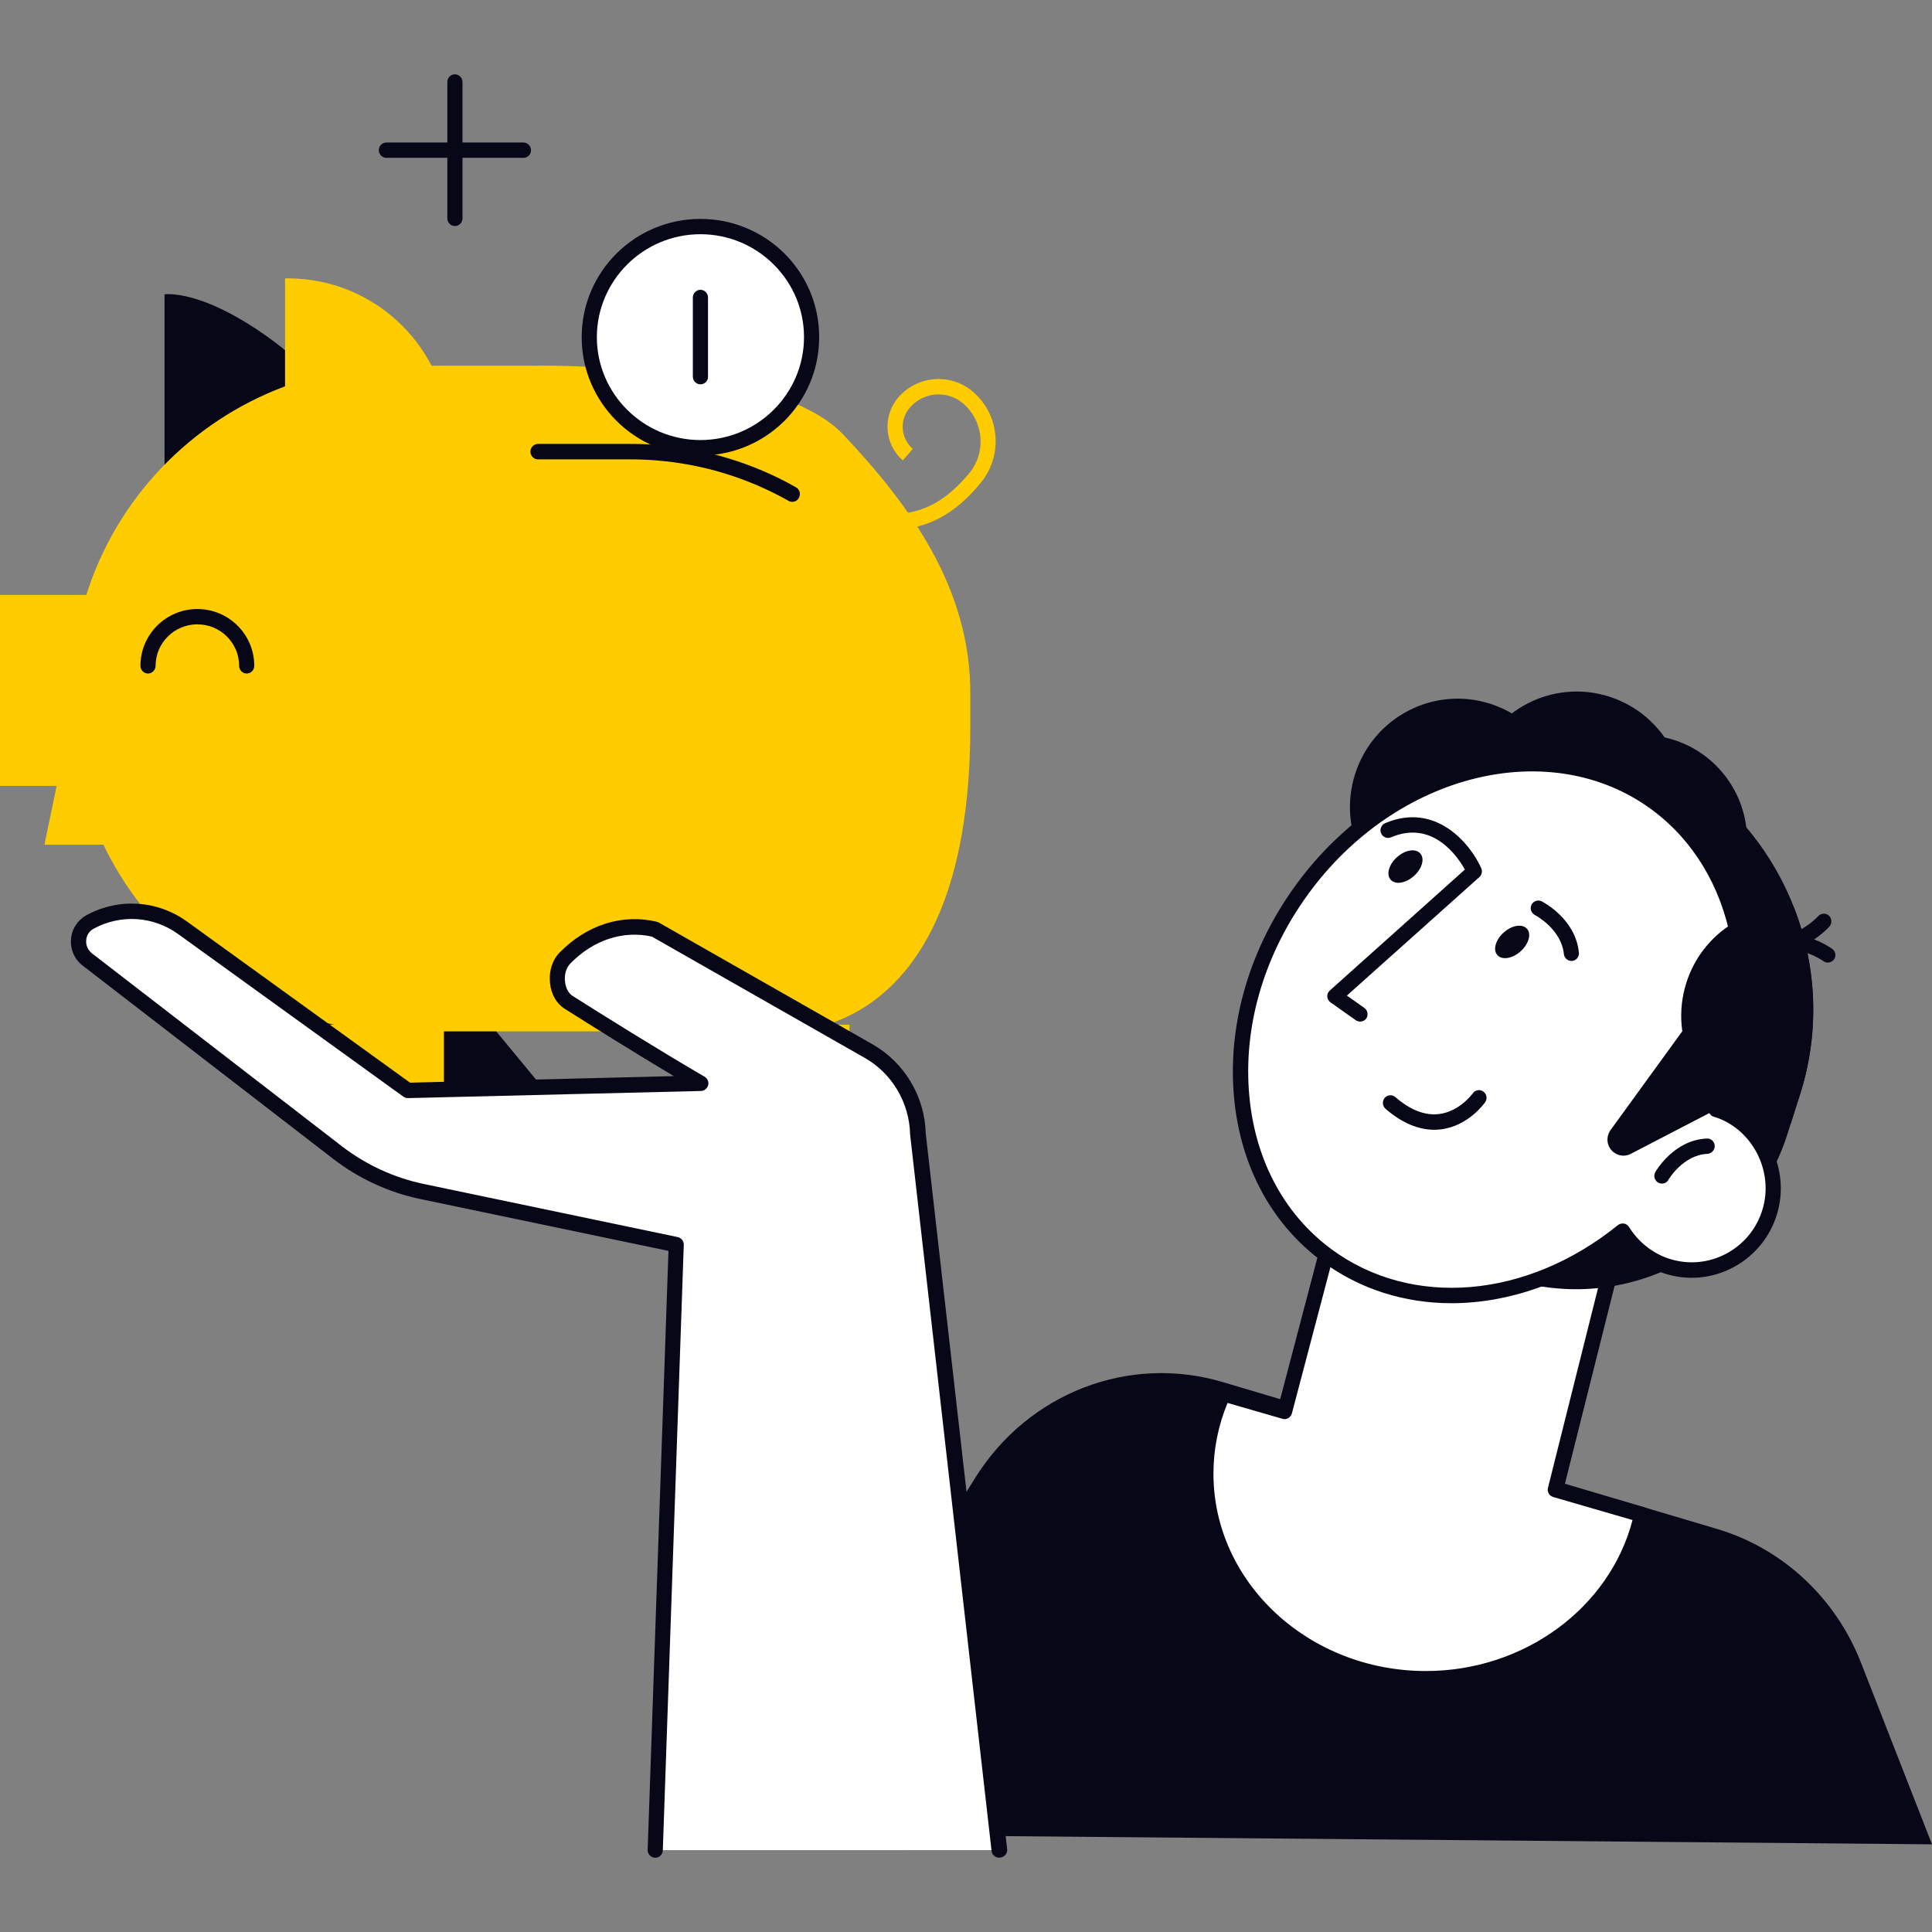
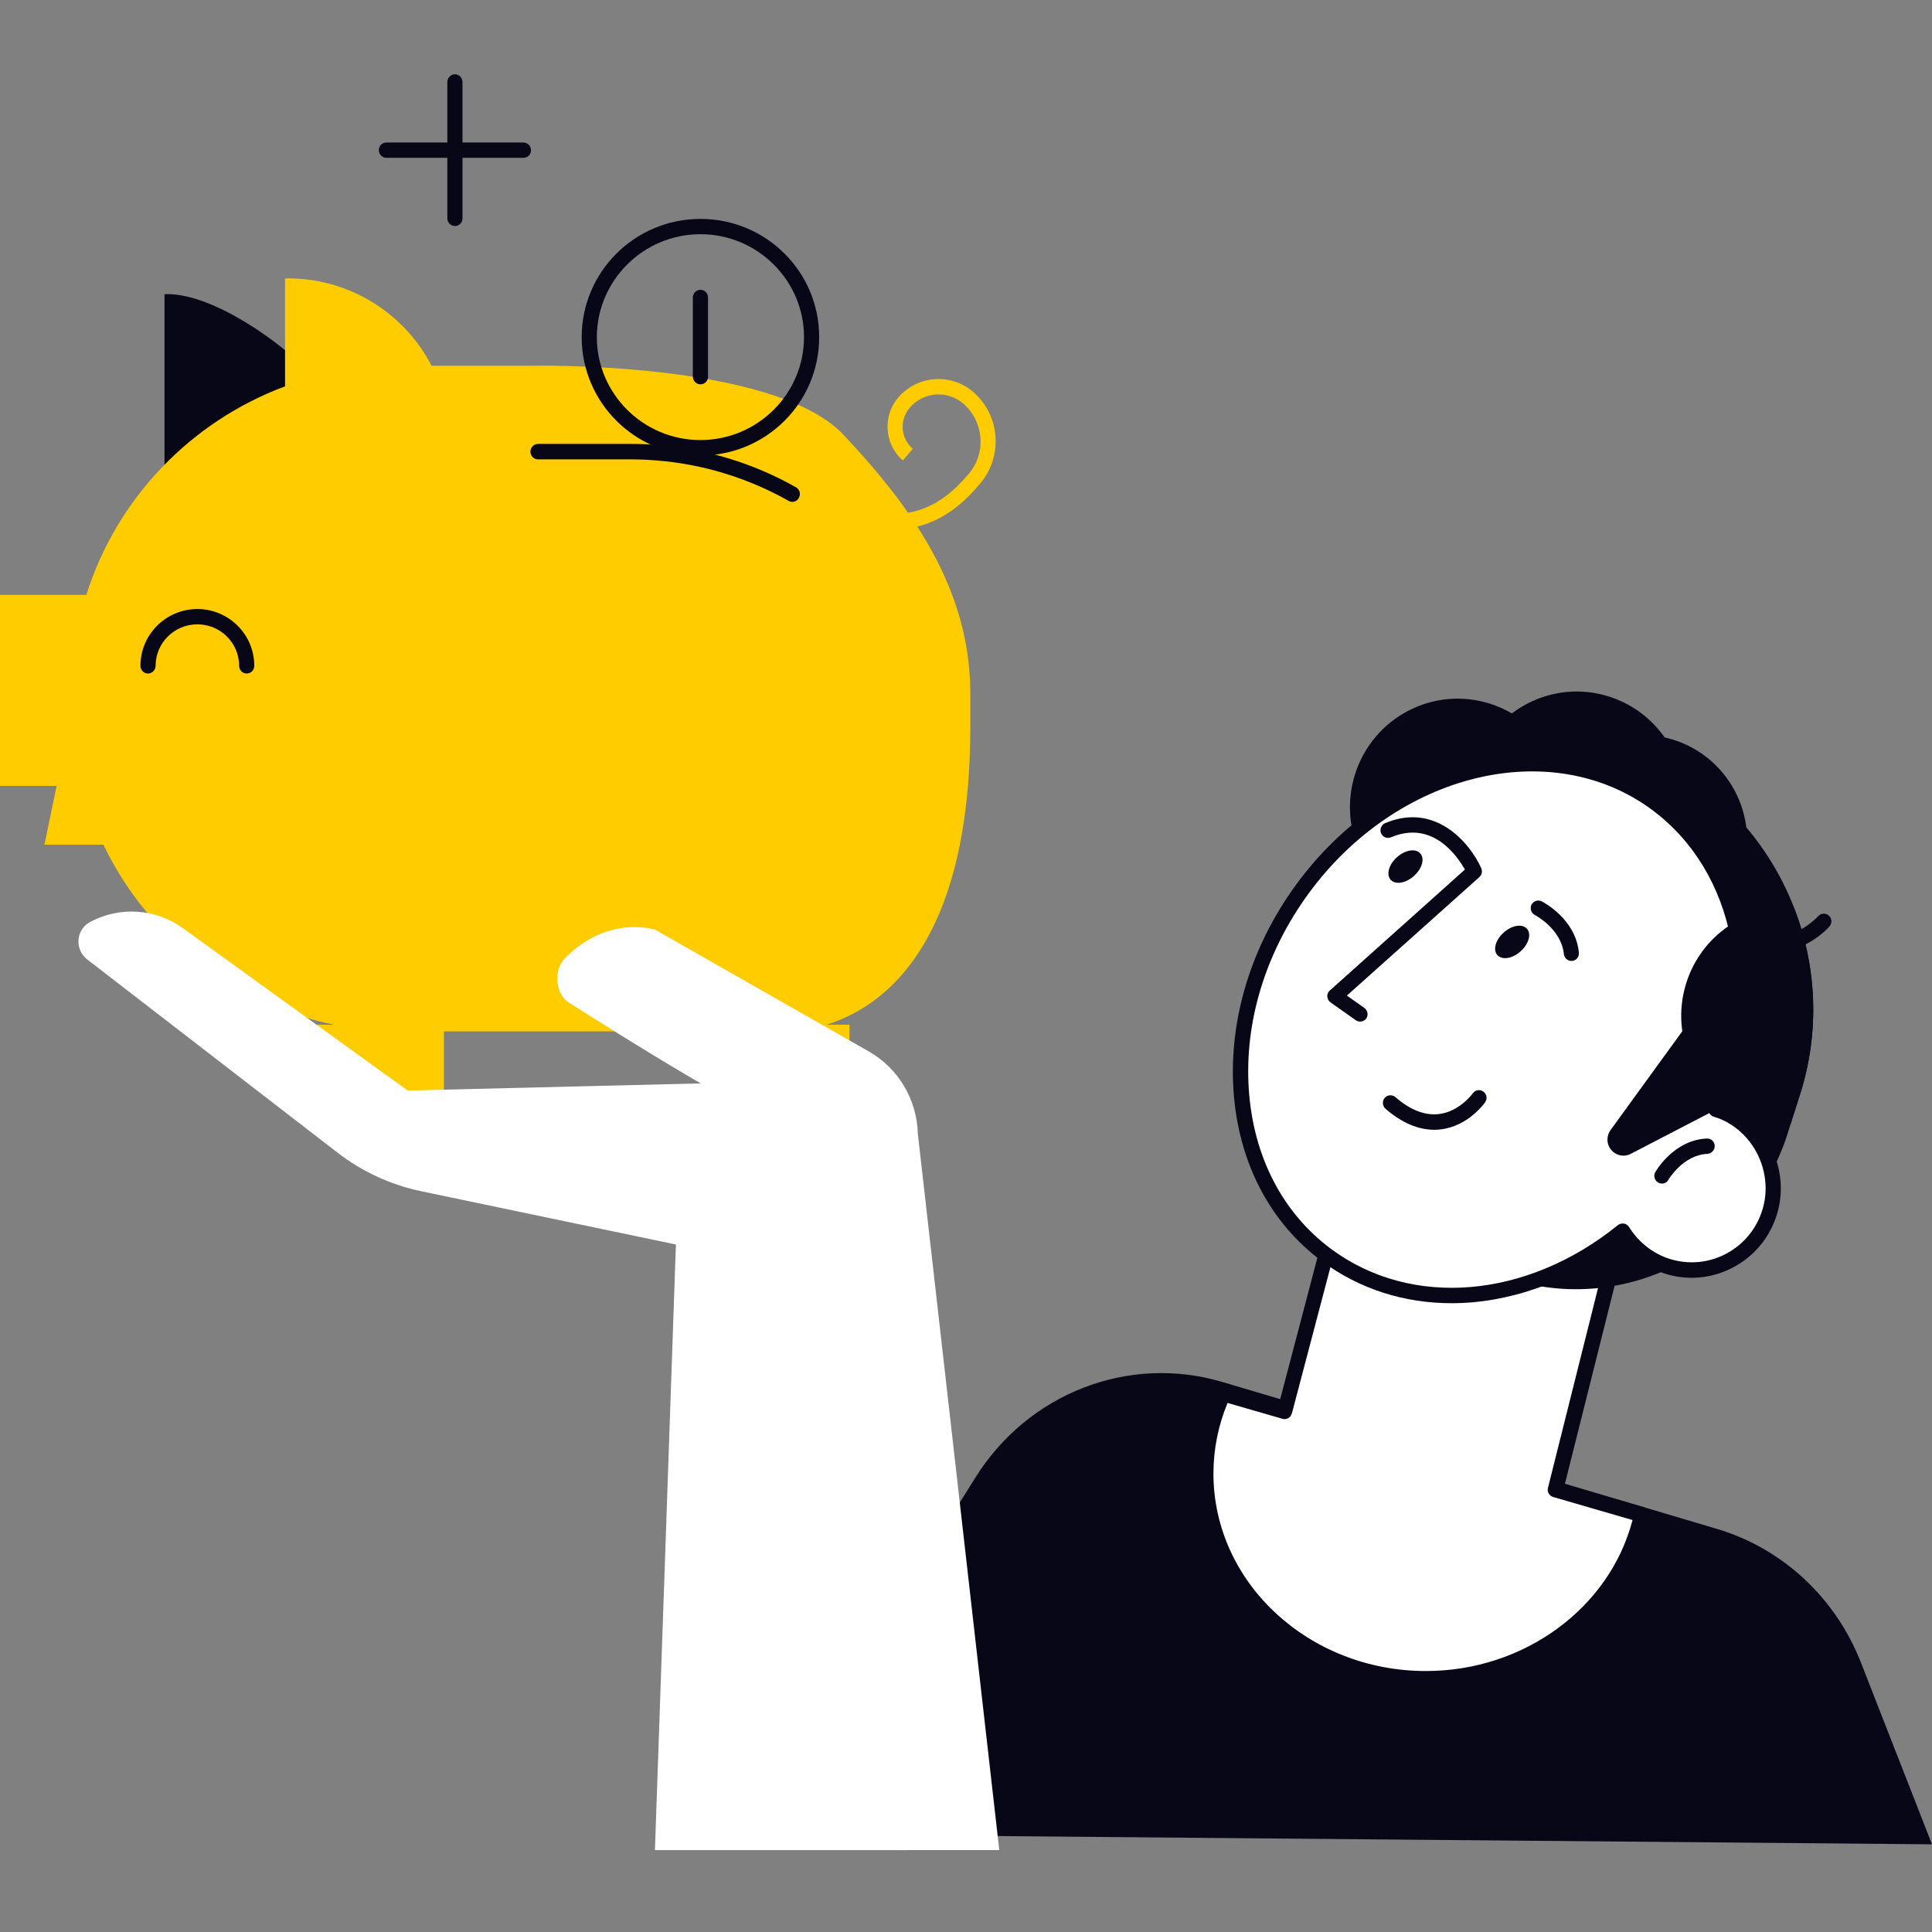
<svg xmlns="http://www.w3.org/2000/svg" version="1.1" id="Шар_1" x="0px" y="0px" viewBox="0 0 130 130" style="enable-background:new 0 0 130 130;" xml:space="preserve">
  <rect x="0" y="0" width="130" height="130" fill="#808080" stroke="none" />
  <style type="text/css">
	.st0{fill:#080717;}
	.st1{fill:#FFCC00;}
	.st2{fill:#FFFFFF;}
</style>
  <g>
    <path class="st0" d="M50.67,123.4l14.95-23.96c3.56-5.7,10.32-8.32,16.63-6.45l33.29,9.89c4.4,1.31,7.98,4.63,9.69,9.02L130,124.1   L50.67,123.4z" />
    <g>
-       <path class="st0" d="M32.38,77.57l-9.82-12.69c-0.67-0.87-0.23-2.15,0.84-2.4c2.19-0.52,4.48,0.25,5.91,1.98l11.78,14.26    L32.38,77.57z" />
-       <path class="st0" d="M23.41,74.63L11.77,63.63c-0.8-0.75-0.55-2.08,0.46-2.5c2.08-0.86,4.46-0.45,6.15,1.04L32.2,74.42    L23.41,74.63z" />
-     </g>
+       </g>
    <g>
      <rect x="20.65" y="68.95" class="st1" width="9.22" height="6.69" />
      <rect x="47.94" y="68.95" class="st1" width="9.22" height="6.69" />
      <path class="st0" d="M20.95,25.19c-1.99-2.13-6.55-5.4-9.7-5.4c-0.06,0-0.12,0.01-0.18,0.01v12.02L20.95,25.19z" />
      <path class="st1" d="M19.17,26c-6.35,2.37-11.32,7.55-13.36,14.03H0v12.85h3.81l-0.82,3.96h3.97c2.64,5.5,7.5,9.75,13.43,11.58    c2.07,0.64,4.26,0.98,6.54,0.98h2.69h5.31h17.15c0,0,13.21,1.55,13.21-20.5v-2.26c0-7.06-4.02-12.59-8.53-17.38    c-4.74-5.04-21.24-4.65-21.24-4.65h-6.64L19.17,26z" />
      <g>
        <path class="st0" d="M16.6,45.32c-0.28,0-0.51-0.23-0.51-0.52c0-1.54-1.26-2.79-2.81-2.79c-1.55,0-2.81,1.25-2.81,2.79     c0,0.28-0.23,0.52-0.51,0.52c-0.28,0-0.51-0.23-0.51-0.52c0-2.11,1.72-3.82,3.83-3.82c2.11,0,3.83,1.71,3.83,3.82     C17.11,45.09,16.88,45.32,16.6,45.32z" />
      </g>
      <path class="st1" d="M28.38,35.62c1.17-1.73,1.86-3.81,1.86-6.06c0-5.98-4.87-10.83-10.88-10.83c-0.06,0-0.12,0.01-0.18,0.01    v16.88H28.38z" />
      <g>
        <path class="st0" d="M30.61,15.21c-0.28,0-0.51-0.23-0.51-0.52V5.52C30.1,5.23,30.33,5,30.61,5c0.28,0,0.51,0.23,0.51,0.52v9.18     C31.12,14.98,30.89,15.21,30.61,15.21z" />
      </g>
      <g>
        <path class="st0" d="M35.22,10.62H26c-0.28,0-0.51-0.23-0.51-0.52S25.72,9.59,26,9.59h9.22c0.28,0,0.51,0.23,0.51,0.52     S35.51,10.62,35.22,10.62z" />
      </g>
      <g>
        <path class="st1" d="M60.03,35.63c-1.29,0-2.79-0.32-4.56-1.09l0.41-0.95c5.04,2.21,7.53,0.38,9.3-1.7     c0.58-0.68,0.86-1.54,0.79-2.44c-0.07-0.89-0.48-1.71-1.15-2.29c-1.07-0.93-2.69-0.8-3.61,0.28c-0.7,0.82-0.61,2.06,0.21,2.76     l-0.67,0.78c-1.24-1.07-1.38-2.97-0.32-4.22c1.29-1.51,3.55-1.68,5.05-0.39c0.88,0.76,1.42,1.83,1.5,2.99     c0.09,1.17-0.28,2.3-1.04,3.19C64.65,34.09,62.87,35.63,60.03,35.63z" />
      </g>
      <g>
        <g>
-           <path class="st2" d="M47.13,30.13c-4.12,0-7.48-3.34-7.48-7.44c0-4.1,3.36-7.44,7.48-7.44c4.13,0,7.48,3.34,7.48,7.44      C54.62,26.79,51.26,30.13,47.13,30.13z" />
          <path class="st0" d="M47.13,15.76c3.84,0,6.97,3.11,6.97,6.92c0,3.82-3.13,6.93-6.97,6.93c-3.84,0-6.97-3.11-6.97-6.93      C40.17,18.87,43.29,15.76,47.13,15.76L47.13,15.76z M47.13,14.73c-4.41,0-7.99,3.56-7.99,7.96c0,4.39,3.58,7.96,7.99,7.96      c4.42,0,7.99-3.56,7.99-7.96C55.13,18.29,51.55,14.73,47.13,14.73L47.13,14.73z" />
        </g>
        <g>
          <path class="st0" d="M47.13,25.86c-0.28,0-0.51-0.23-0.51-0.52v-5.32c0-0.28,0.23-0.52,0.51-0.52s0.51,0.23,0.51,0.52v5.32      C47.65,25.63,47.42,25.86,47.13,25.86z" />
        </g>
      </g>
      <g>
        <path class="st0" d="M53.31,33.77c-0.08,0-0.17-0.02-0.25-0.07c-1.38-0.78-2.84-1.4-4.35-1.86c-1.48-0.45-3.02-0.74-4.57-0.86     c-0.58-0.05-1.16-0.07-1.73-0.07h-6.21c-0.28,0-0.51-0.23-0.51-0.52c0-0.28,0.23-0.52,0.51-0.52h6.21c0.59,0,1.2,0.02,1.81,0.07     c1.63,0.13,3.24,0.43,4.79,0.9c1.58,0.48,3.11,1.13,4.55,1.95c0.25,0.14,0.33,0.45,0.2,0.7C53.66,33.68,53.49,33.77,53.31,33.77z     " />
      </g>
    </g>
    <g>
      <g>
        <path class="st2" d="M110.68,76.21l-18.05-4.78l-6.2,23.54l-4.13-1.2c-0.75,1.65-1.17,3.47-1.17,5.39     c0,7.62,6.63,13.8,14.81,13.8c7.16,0,13.14-4.74,14.51-11.03l-5.81-1.68L110.68,76.21z" />
        <path class="st0" d="M95.95,113.48c-8.45,0-15.32-6.42-15.32-14.31c0-1.94,0.41-3.83,1.22-5.6c0.11-0.23,0.36-0.35,0.61-0.28     l3.63,1.05l6.06-23.04c0.07-0.27,0.35-0.44,0.63-0.37l18.05,4.78c0.27,0.07,0.43,0.35,0.37,0.62l-5.91,23.55l5.33,1.54     c0.26,0.08,0.42,0.34,0.36,0.61C109.52,108.67,103.2,113.48,95.95,113.48z M82.6,94.4c-0.63,1.52-0.95,3.12-0.95,4.76     c0,7.32,6.41,13.28,14.3,13.28c6.6,0,12.36-4.24,13.9-10.16l-5.34-1.55c-0.27-0.08-0.42-0.35-0.35-0.62l5.9-23.54L93,72.06     L86.93,95.1c-0.04,0.13-0.12,0.25-0.24,0.32c-0.12,0.07-0.26,0.09-0.39,0.05L82.6,94.4z" />
      </g>
      <path class="st0" d="M94.75,83.86l6.79,2.18c7.81,2.51,16.23-1.86,18.73-9.72l0.86-2.71c3.12-9.84-2.32-20.47-12.09-23.61    l-1.6,2.47c-6.13-1.97-12.74,1.46-14.7,7.63l-3.88,12.24C87.32,77.14,89.98,82.33,94.75,83.86z" />
      <ellipse class="st0" cx="110.51" cy="56.56" rx="7.05" ry="7.1" />
      <path class="st0" d="M110.35,52.74c6.97,3.27,10.68,11.2,8.57,18.78c-1.99,0.57-4.18,0.57-6.33-0.12    c-5.58-1.8-8.74-7.59-7.04-12.94C106.36,55.91,108.13,53.92,110.35,52.74z" />
      <path class="st0" d="M118.37,64.09c1.84,7.51-1.97,15.4-9.16,18.5c-1.68-1.2-3.06-2.92-3.88-5.04c-2.11-5.51,0.4-11.61,5.6-13.63    C113.41,62.95,116.05,63.09,118.37,64.09z" />
      <ellipse class="st0" cx="105.83" cy="56.43" rx="7.05" ry="7.1" />
      <path class="st0" d="M91.18,52.09c-1.22,3.84,0.89,7.95,4.7,9.18c3.81,1.23,7.89-0.89,9.11-4.73c1.22-3.84-0.89-7.95-4.7-9.18    C96.48,46.13,92.4,48.25,91.18,52.09z" />
      <path class="st0" d="M99.19,51.61c-1.22,3.84,0.89,7.95,4.7,9.18c3.81,1.23,7.89-0.89,9.11-4.73s-0.89-7.95-4.7-9.18    C104.49,45.65,100.41,47.77,99.19,51.61z" />
      <g>
-         <path class="st0" d="M122.99,64.77c-0.1,0-0.21-0.03-0.3-0.1l0,0c-0.02-0.01-1.93-1.37-3.67-0.47c-0.25,0.13-0.56,0.03-0.69-0.22     c-0.13-0.25-0.03-0.56,0.22-0.69c2.31-1.19,4.64,0.49,4.74,0.56c0.23,0.17,0.28,0.49,0.11,0.72     C123.31,64.69,123.15,64.77,122.99,64.77z" />
-       </g>
+         </g>
      <g>
        <path class="st0" d="M119.57,64.03c-0.31,0-0.64-0.04-0.97-0.13c-0.27-0.07-0.44-0.35-0.37-0.63c0.07-0.28,0.35-0.44,0.63-0.37     c1.89,0.5,3.47-1.24,3.48-1.25c0.19-0.21,0.51-0.23,0.72-0.04c0.21,0.19,0.23,0.51,0.04,0.73     C123.03,62.42,121.58,64.03,119.57,64.03z" />
      </g>
      <g>
        <path class="st2" d="M87.62,59.84c6.12-8.39,16.8-10.97,23.83-5.76c5.95,4.4,7.4,12.96,4,20.57c0.17,0.05,0.34,0.11,0.51,0.18     c2.54,1.08,3.91,3.99,3.13,6.65c-0.87,2.99-4.01,4.65-6.94,3.71c-1.29-0.42-2.31-1.27-2.98-2.34c-6.12,4.95-14.2,5.84-19.9,1.62     C82.24,79.26,81.5,68.23,87.62,59.84z" />
        <path class="st0" d="M97.67,87.69c-3.14,0-6.16-0.93-8.7-2.81c-3.53-2.61-5.65-6.69-5.97-11.5c-0.32-4.77,1.17-9.69,4.21-13.85     l0,0c6.28-8.61,17.29-11.24,24.55-5.87c5.9,4.37,7.67,12.81,4.39,20.69c0.01,0,0.01,0,0.02,0.01c2.77,1.18,4.27,4.37,3.42,7.27     c-0.46,1.58-1.51,2.87-2.95,3.64c-1.44,0.77-3.09,0.92-4.64,0.42c-1.17-0.38-2.19-1.11-2.93-2.09     C105.53,86.3,101.51,87.69,97.67,87.69z M88.04,60.14L88.04,60.14c-2.89,3.96-4.32,8.64-4.01,13.17c0.3,4.5,2.27,8.31,5.55,10.74     c5.4,3.99,13.14,3.35,19.28-1.61c0.11-0.09,0.26-0.13,0.41-0.11c0.14,0.02,0.27,0.11,0.35,0.24c0.63,1.01,1.59,1.77,2.7,2.13     c1.29,0.41,2.65,0.29,3.85-0.35c1.19-0.64,2.06-1.71,2.44-3.02c0.7-2.4-0.54-5.05-2.84-6.03c-0.15-0.06-0.3-0.11-0.46-0.16     c-0.14-0.04-0.25-0.15-0.31-0.28c-0.06-0.13-0.06-0.29,0-0.42c3.38-7.57,1.8-15.77-3.84-19.95C104.36,49.46,93.98,52,88.04,60.14     z" />
      </g>
      <path class="st0" d="M102.31,64.02c-0.55,0.49-1.25,0.6-1.56,0.24c-0.31-0.35-0.11-1.04,0.44-1.52c0.55-0.49,1.25-0.6,1.56-0.24    C103.06,62.85,102.86,63.53,102.31,64.02z" />
      <path class="st0" d="M95.13,58.95c-0.55,0.49-1.25,0.6-1.56,0.24c-0.31-0.35-0.11-1.04,0.44-1.52c0.55-0.49,1.25-0.6,1.56-0.24    C95.88,57.78,95.69,58.46,95.13,58.95z" />
      <g>
        <path class="st0" d="M105.74,64.66c-0.26,0-0.48-0.2-0.51-0.46c-0.17-1.7-1.93-2.62-1.95-2.63c-0.25-0.13-0.35-0.44-0.23-0.69     c0.13-0.25,0.43-0.36,0.69-0.23c0.09,0.05,2.28,1.17,2.5,3.45c0.03,0.28-0.18,0.54-0.46,0.56     C105.77,64.65,105.76,64.66,105.74,64.66z" />
      </g>
      <g>
        <path class="st0" d="M91.52,68.74c-0.1,0-0.2-0.03-0.29-0.09l-1.7-1.2c-0.13-0.09-0.21-0.24-0.22-0.39     c-0.01-0.16,0.05-0.31,0.17-0.41l9.09-8.14c-0.52-0.92-2.19-3.35-4.97-2.17c-0.26,0.11-0.56-0.01-0.67-0.27     c-0.11-0.26,0.01-0.56,0.27-0.68c3.39-1.44,5.72,1.35,6.47,3.03c0.09,0.21,0.04,0.45-0.13,0.6l-8.91,7.97l1.17,0.83     c0.23,0.16,0.29,0.48,0.13,0.72C91.84,68.66,91.69,68.74,91.52,68.74z" />
      </g>
      <path class="st0" d="M114.78,67.21l-6.41,8.83c-0.2,0.28-0.26,0.64-0.16,0.96l0,0c0.2,0.64,0.93,0.95,1.52,0.64l5.76-2.99    L114.78,67.21z" />
      <g>
        <path class="st0" d="M111.83,79.64c-0.09,0-0.17-0.02-0.26-0.07c-0.24-0.14-0.33-0.46-0.19-0.7c0.05-0.09,1.26-2.17,3.47-2.26     c0.29-0.02,0.52,0.21,0.53,0.49c0.01,0.28-0.21,0.52-0.49,0.54c-1.64,0.07-2.62,1.73-2.63,1.75     C112.18,79.55,112.01,79.64,111.83,79.64z" />
      </g>
      <path class="st0" d="M120.71,61.07c1.51,3.88,1.77,8.29,0.42,12.54l-0.65,2.04c-0.76,0.01-1.54-0.09-2.31-0.34    c-3.81-1.23-5.92-5.34-4.7-9.18C114.49,62.92,117.51,60.92,120.71,61.07z" />
      <g>
        <path class="st0" d="M96.51,76.02c-1.09,0-2.19-0.47-3.28-1.41c-0.21-0.19-0.24-0.51-0.06-0.73c0.18-0.22,0.51-0.24,0.72-0.06     c1.01,0.88,2.01,1.26,2.95,1.14c1.38-0.17,2.25-1.38,2.26-1.39c0.16-0.23,0.48-0.29,0.71-0.12c0.23,0.16,0.29,0.48,0.12,0.72     c-0.04,0.06-1.12,1.59-2.96,1.82C96.83,76.01,96.67,76.02,96.51,76.02z" />
      </g>
    </g>
    <g>
      <path class="st2" d="M44.07,124.48l1.41-40.74l-17.12-3.58c-2.06-0.43-4-1.32-5.66-2.61L5.87,64.56    c-0.86-0.66-0.77-2.01,0.19-2.52c1.99-1.07,4.41-0.91,6.24,0.41l15.13,10.93l19.72-0.48c-3.05-1.77-6.69-4.05-8.88-5.44    c-0.9-0.57-1.05-2.18-0.26-2.98c1.7-1.74,3.9-2.44,6.04-1.94l14.41,8.21c1.99,1.13,3.24,3.24,3.3,5.54l5.48,48.2H44.07z" />
-       <path class="st0" d="M67.23,125c-0.26,0-0.48-0.19-0.51-0.46l-5.48-48.2c-0.05-2.16-1.22-4.11-3.04-5.15l-14.34-8.17    c-1.94-0.43-3.94,0.23-5.49,1.82c-0.27,0.28-0.41,0.74-0.35,1.22c0.05,0.43,0.24,0.79,0.52,0.96c1.97,1.25,5.75,3.61,8.87,5.43    c0.2,0.12,0.3,0.35,0.24,0.57c-0.06,0.22-0.25,0.38-0.48,0.39l-19.72,0.48c-0.11,0-0.22-0.03-0.31-0.1L12,62.86    c-1.69-1.22-3.87-1.36-5.7-0.37c-0.29,0.16-0.48,0.44-0.5,0.78c-0.03,0.34,0.12,0.67,0.39,0.88l16.83,12.99    c1.6,1.23,3.48,2.1,5.46,2.52l17.12,3.58c0.24,0.05,0.42,0.27,0.41,0.52l-1.41,40.74c-0.01,0.28-0.24,0.53-0.53,0.5    c-0.28-0.01-0.5-0.25-0.49-0.53l1.4-40.3l-16.7-3.49c-2.12-0.44-4.15-1.38-5.87-2.71L5.56,64.97c-0.55-0.42-0.84-1.09-0.78-1.78    c0.05-0.68,0.44-1.28,1.04-1.61c2.18-1.18,4.78-1.01,6.78,0.44l14.99,10.83l17.75-0.44c-2.75-1.64-5.68-3.48-7.34-4.53    c-0.55-0.34-0.91-0.97-0.99-1.72c-0.09-0.79,0.15-1.56,0.64-2.06c1.83-1.87,4.21-2.63,6.53-2.08c0.05,0.01,0.09,0.03,0.14,0.05    l14.41,8.21c2.13,1.22,3.5,3.51,3.56,5.98l5.48,48.16c0.03,0.28-0.17,0.54-0.45,0.57C67.27,125,67.25,125,67.23,125z" />
    </g>
  </g>
</svg>